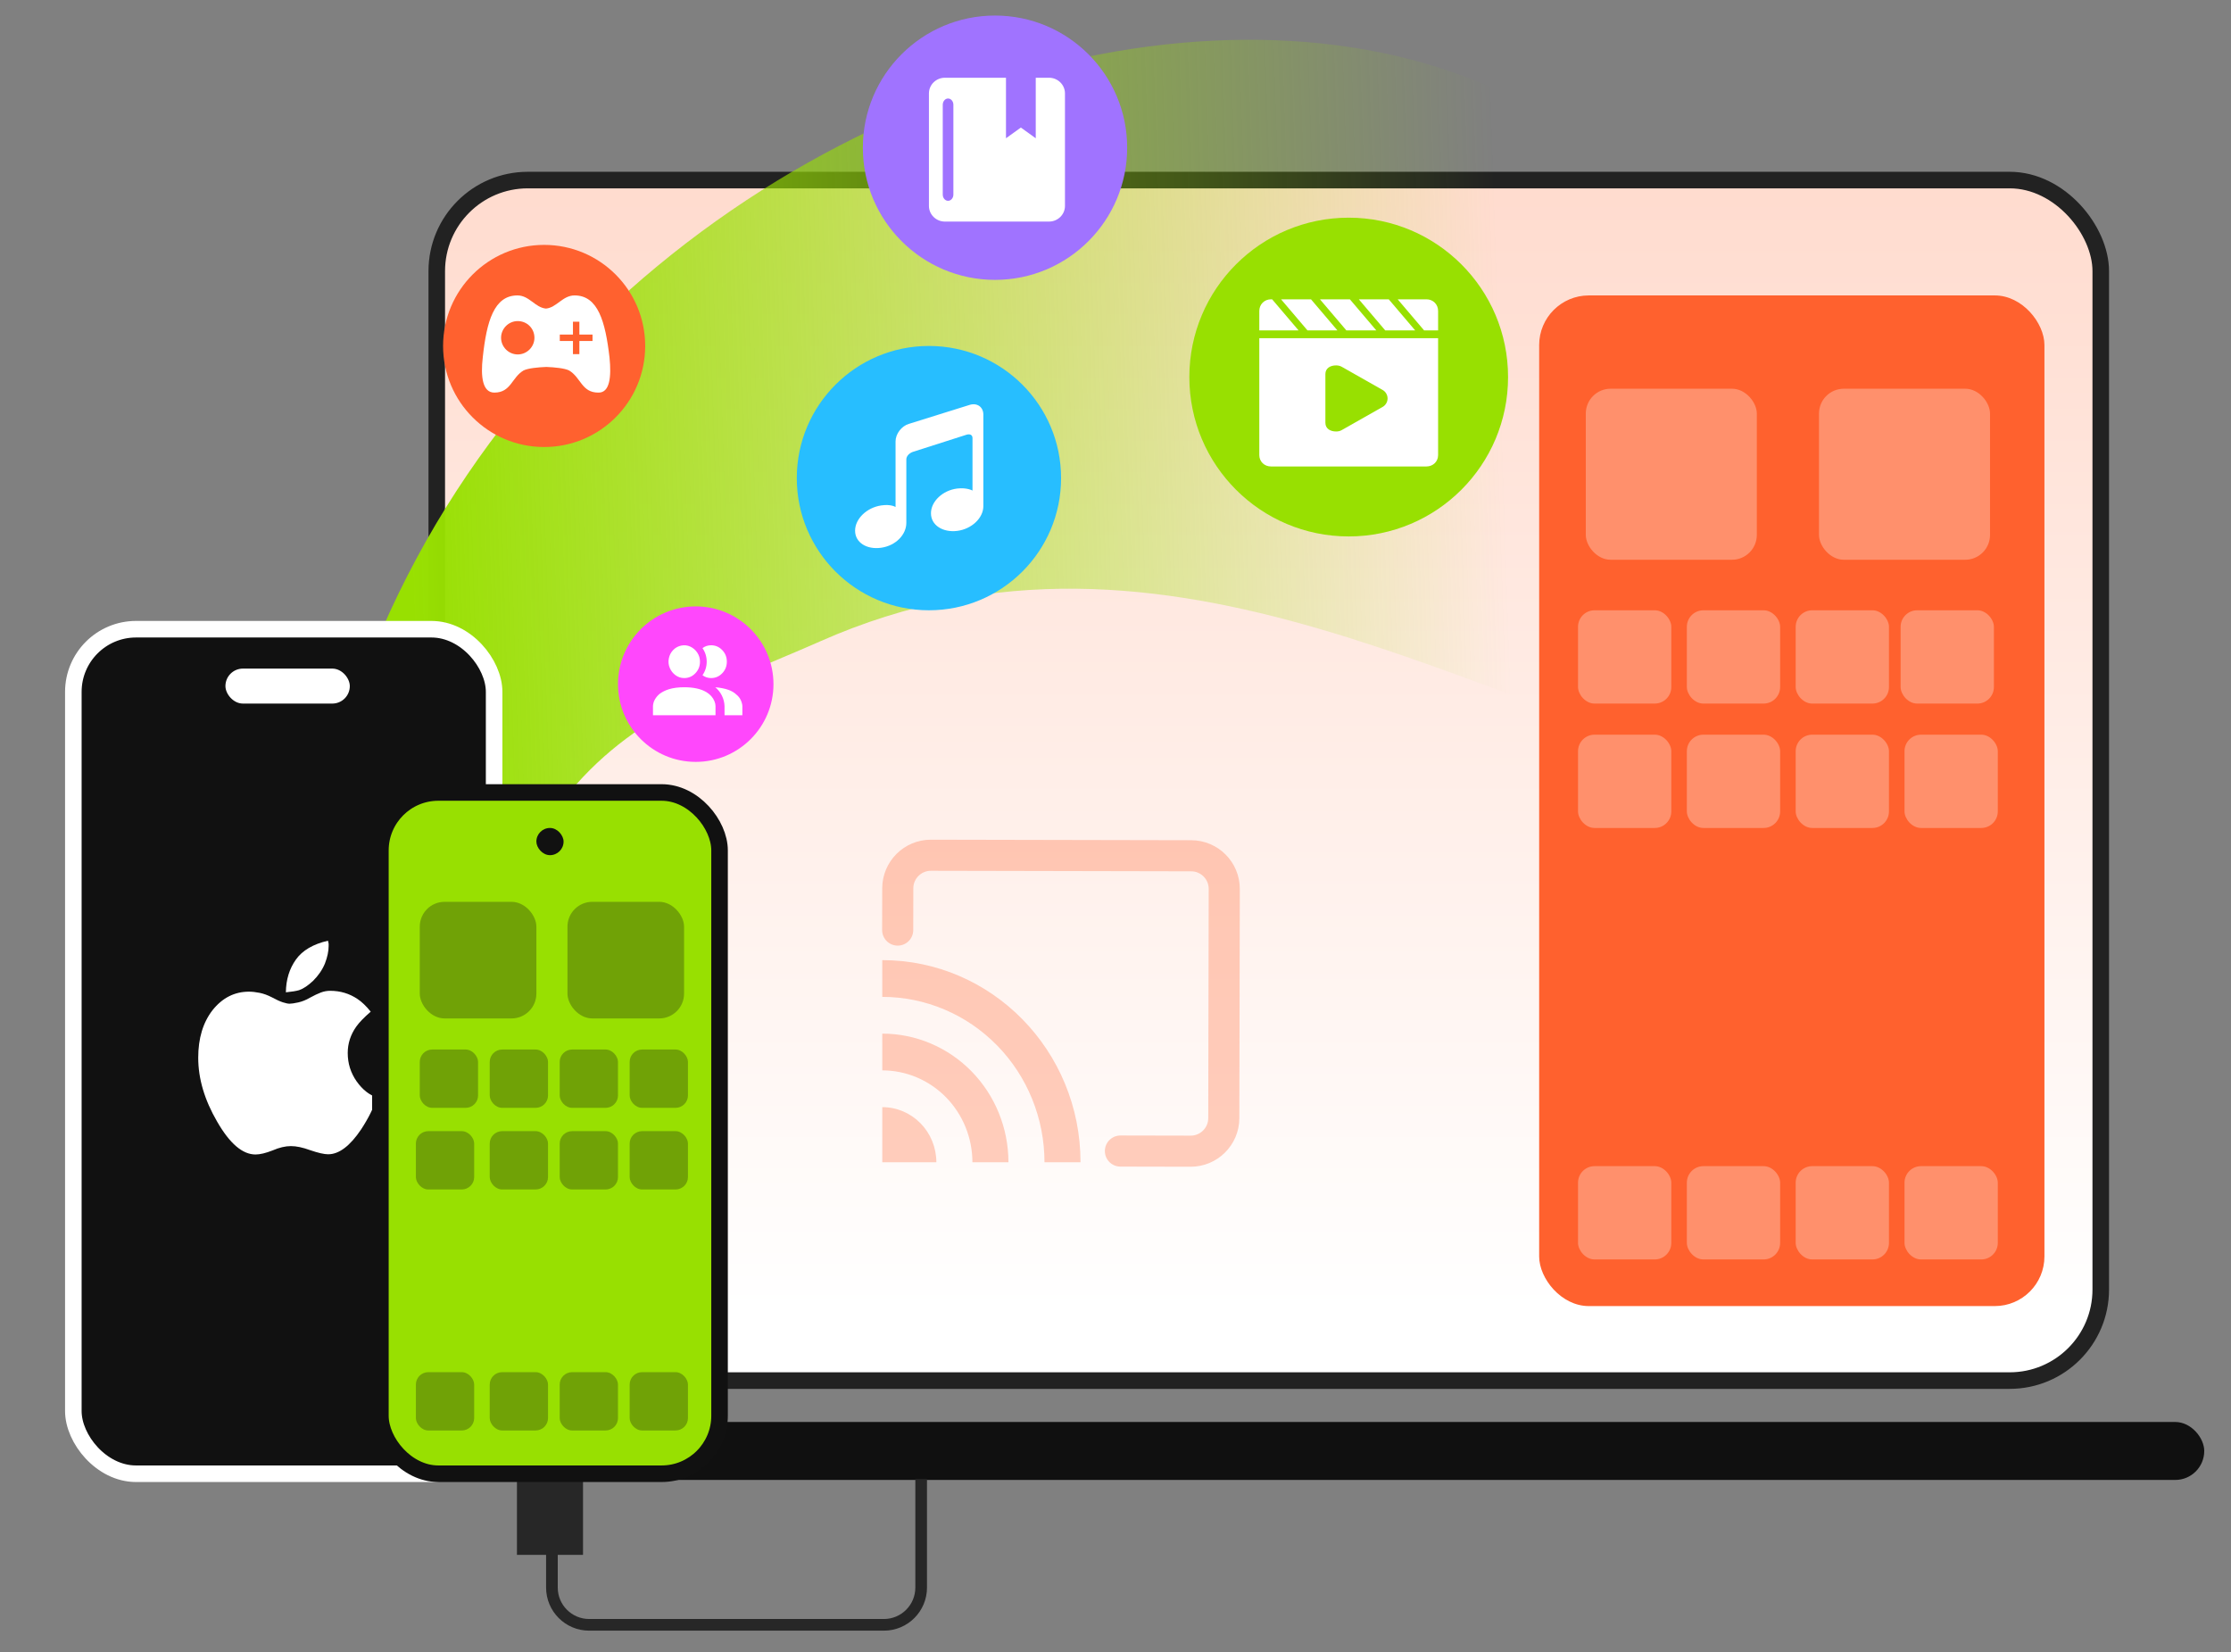
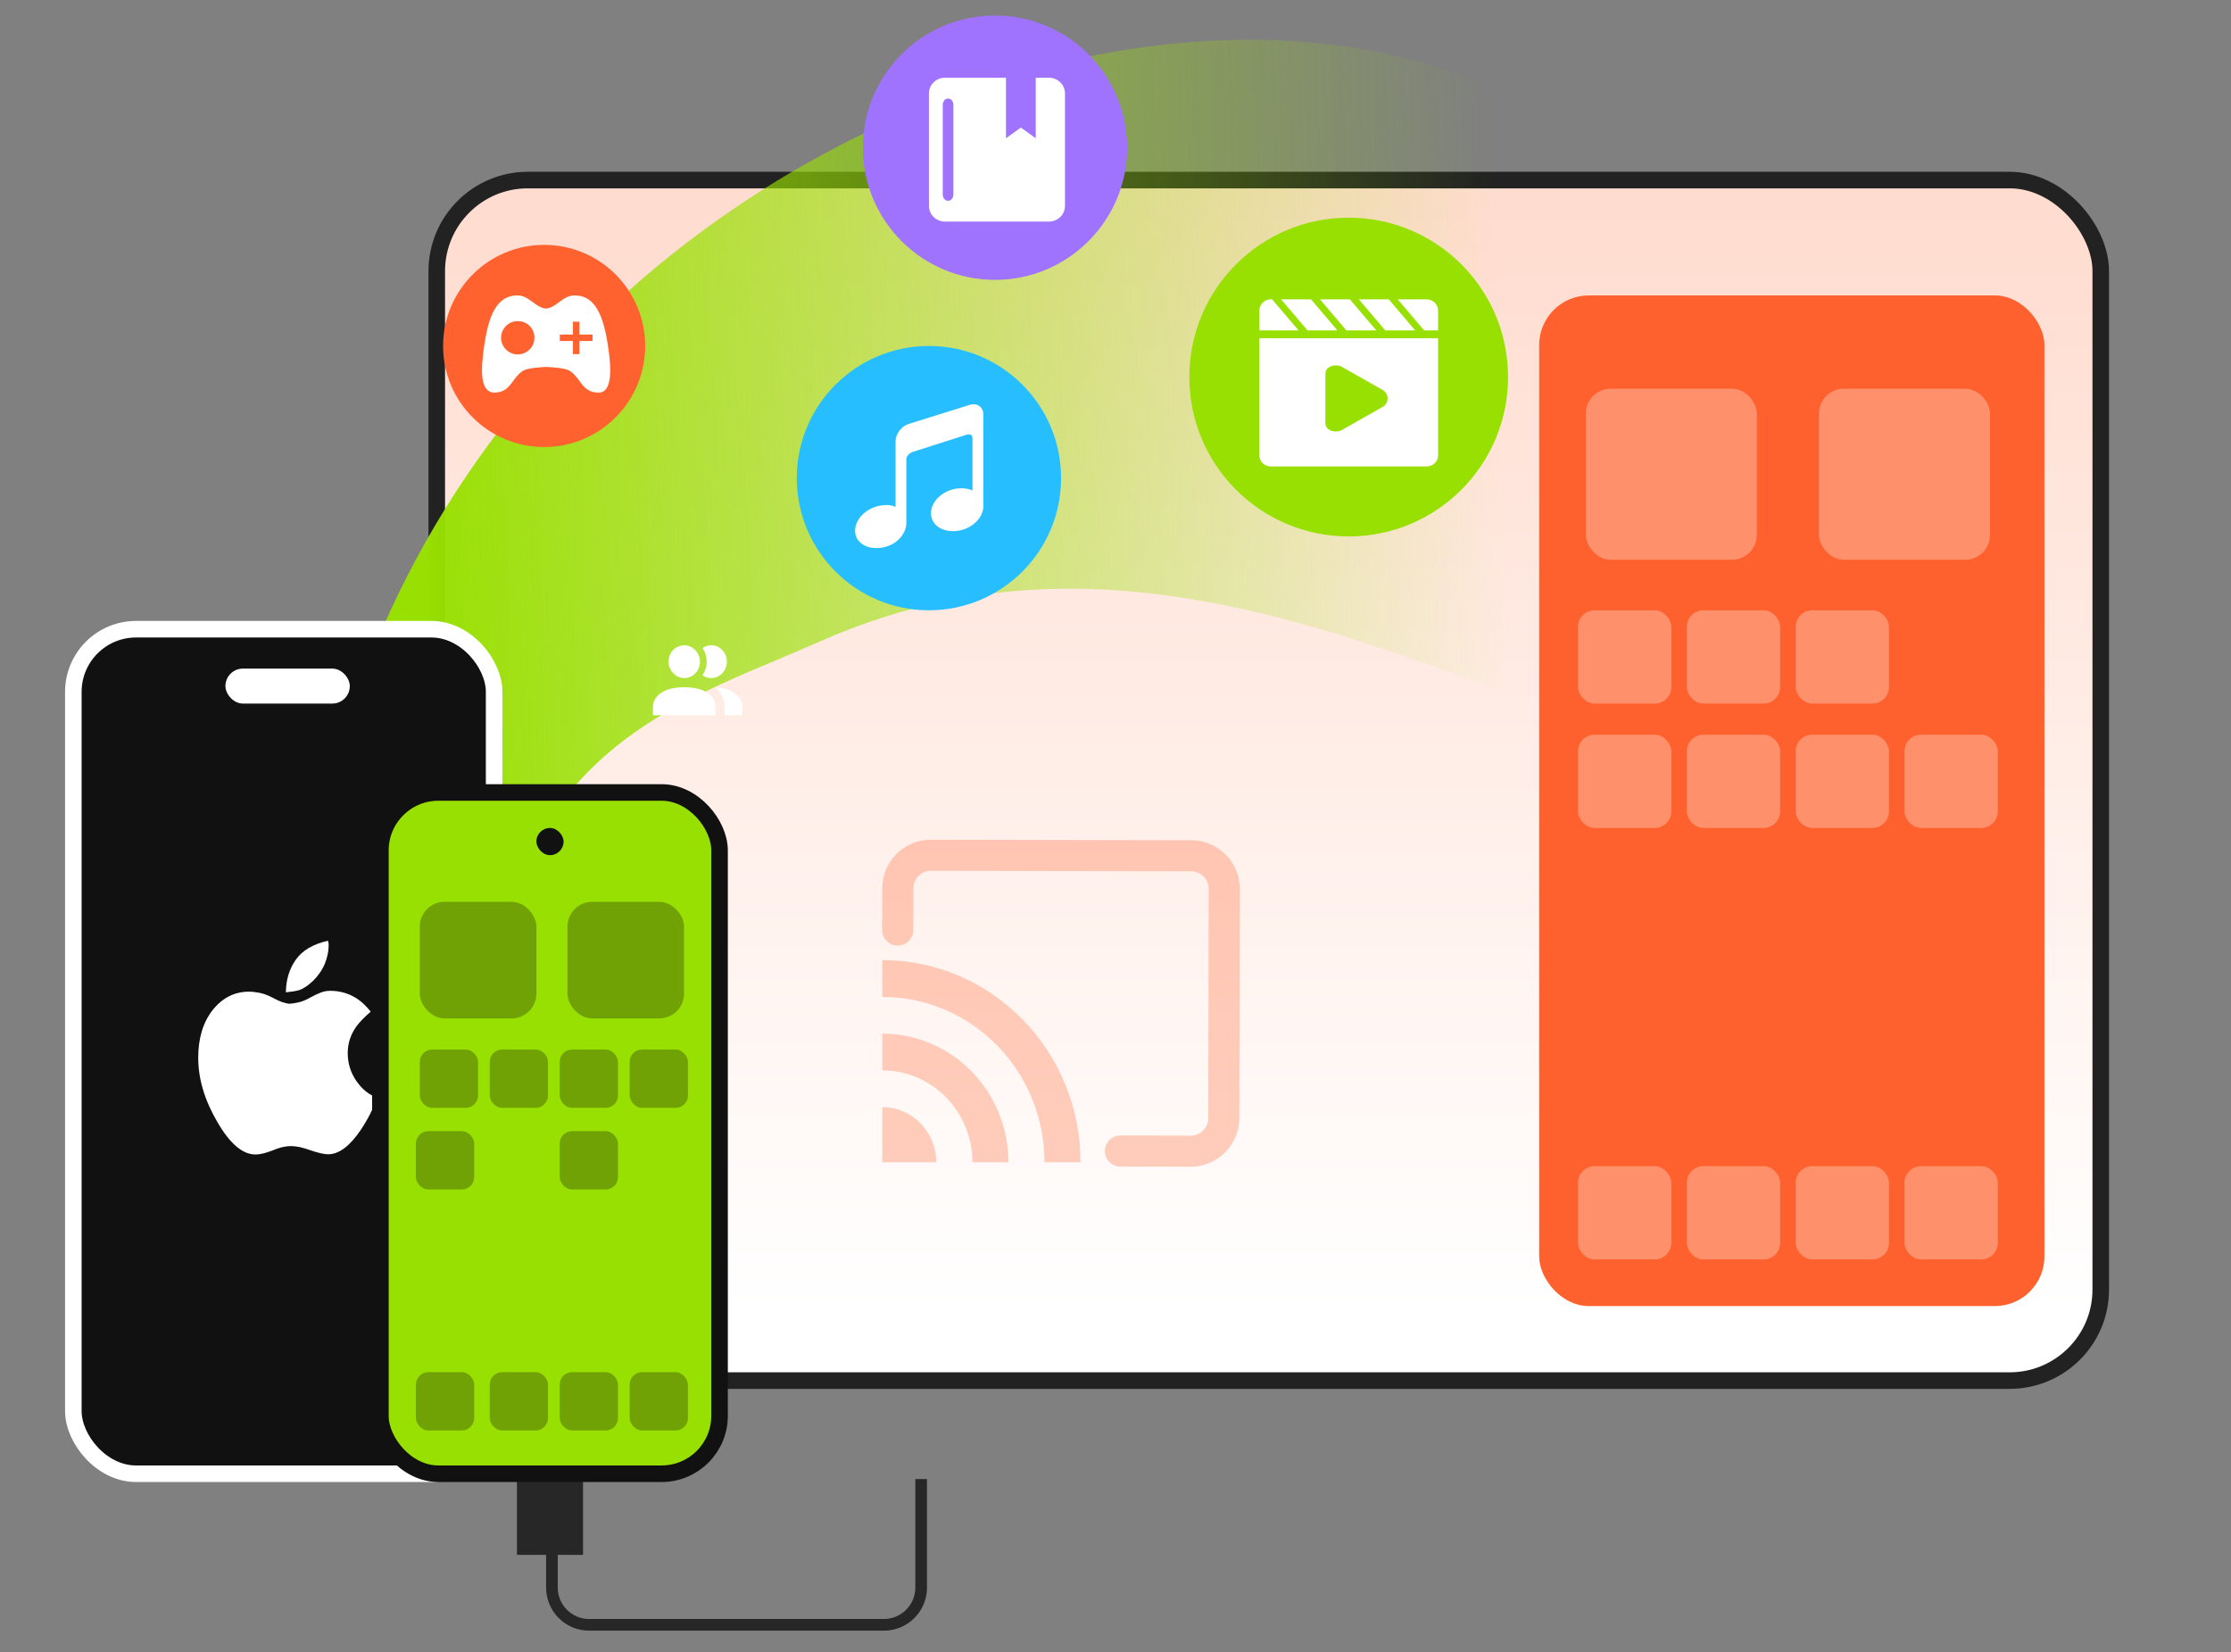
<svg xmlns="http://www.w3.org/2000/svg" width="574" height="425" viewBox="0 0 574 425" fill="none">
  <rect x="0" y="0" width="574" height="425" fill="#808080" stroke="none" />
  <rect x="112.372" y="46.324" width="428.119" height="308.842" rx="23.429" fill="url(#paint0_linear_5383_3996)" stroke="#222222" stroke-width="4.26" />
-   <rect x="67.644" y="365.816" width="499.473" height="14.91" rx="7.455" fill="#101010" />
  <rect x="396" y="76" width="130" height="260" rx="12.78" fill="#FF612E" />
  <rect opacity="0.3" x="408" y="100" width="44" height="44" rx="6.39" fill="white" />
  <rect opacity="0.3" x="406" y="300" width="24" height="24" rx="4.26" fill="white" />
  <rect opacity="0.3" x="406" y="157" width="24" height="24" rx="4.26" fill="white" />
  <rect opacity="0.3" x="406" y="189" width="24" height="24" rx="4.26" fill="white" />
  <rect opacity="0.3" x="434" y="300" width="24" height="24" rx="4.26" fill="white" />
  <rect opacity="0.3" x="434" y="157" width="24" height="24" rx="4.26" fill="white" />
  <rect opacity="0.3" x="434" y="189" width="24" height="24" rx="4.26" fill="white" />
  <rect opacity="0.3" x="462" y="300" width="24" height="24" rx="4.26" fill="white" />
  <rect opacity="0.3" x="462" y="157" width="24" height="24" rx="4.26" fill="white" />
  <rect opacity="0.3" x="462" y="189" width="24" height="24" rx="4.26" fill="white" />
  <rect opacity="0.3" x="490" y="300" width="24" height="24" rx="4.26" fill="white" />
-   <rect opacity="0.3" x="489" y="157" width="24" height="24" rx="4.26" fill="white" />
  <rect opacity="0.3" x="490" y="189" width="24" height="24" rx="4.26" fill="white" />
  <rect opacity="0.3" x="468" y="100" width="44" height="44" rx="6.39" fill="white" />
  <path d="M121.852 323L77.24 287.169C74.463 231.48 77.664 220.259 90.825 181.279C162.535 -31.11 499.5 -68 452 198.5C382.313 185.164 301.416 124.942 211 165C165.802 185.024 114.541 195.184 121.852 323Z" fill="url(#paint1_linear_5383_3996)" />
  <path opacity="0.3" d="M278 299H268.727C268.727 287.716 264.331 276.895 256.506 268.916C248.68 260.937 238.067 256.455 227 256.455V247C255.166 247 278 270.282 278 299ZM259.455 299H250.182C250.182 295.896 249.582 292.822 248.417 289.955C247.252 287.087 245.545 284.481 243.392 282.287C241.239 280.092 238.684 278.351 235.871 277.163C233.059 275.975 230.044 275.364 227 275.364V265.909C235.607 265.909 243.862 269.395 249.949 275.601C256.035 281.807 259.455 290.224 259.455 299ZM240.909 299H227V284.818C230.689 284.818 234.227 286.312 236.835 288.972C239.444 291.632 240.909 295.239 240.909 299Z" fill="#FF612E" />
  <rect x="133" y="381" width="17" height="19" fill="#272727" />
  <rect x="18.87" y="161.87" width="108.26" height="217.26" rx="16.13" fill="#111111" stroke="white" stroke-width="4.26" />
  <rect x="58" y="172" width="32" height="9" rx="4.5" fill="white" />
  <path d="M91.752 278.187C93.278 280.327 95.028 281.71 97 282.337C96.144 284.956 94.786 287.686 92.925 290.526C90.059 294.805 87.231 296.945 84.439 296.945C83.397 296.945 81.853 296.594 79.806 295.893C77.908 295.192 76.252 294.842 74.837 294.842C73.423 294.842 71.86 295.211 70.148 295.949C68.362 296.65 66.892 297 65.738 297C62.388 297 59.095 294.178 55.857 288.534C52.619 282.964 51 277.486 51 272.101C51 267.121 52.228 263.045 54.684 259.872C57.215 256.7 60.341 255.114 64.063 255.114C64.882 255.114 65.794 255.215 66.799 255.418C67.803 255.621 68.846 255.999 69.925 256.552C71.079 257.179 72.028 257.613 72.772 257.853C73.516 258.092 74.093 258.212 74.502 258.212C74.986 258.212 75.731 258.102 76.735 257.88C77.74 257.659 78.745 257.253 79.75 256.663C80.829 256.073 81.76 255.63 82.541 255.335C83.323 255.04 84.123 254.892 84.942 254.892C87.547 254.892 89.892 255.593 91.976 256.995C93.092 257.733 94.227 258.821 95.381 260.26C93.669 261.735 92.422 263.026 91.641 264.133C90.189 266.199 89.464 268.449 89.464 270.883C89.464 273.576 90.227 276.011 91.752 278.187ZM80.532 252.347C79.229 253.564 78.038 254.357 76.959 254.726C76.587 254.837 76.112 254.938 75.535 255.031C74.958 255.123 74.298 255.206 73.553 255.28C73.591 252.034 74.447 249.23 76.121 246.869C77.796 244.508 80.55 242.885 84.383 242C84.458 242.369 84.514 242.627 84.551 242.775V243.383C84.551 244.711 84.235 246.205 83.602 247.865C82.932 249.488 81.909 250.982 80.532 252.347Z" fill="white" />
  <rect x="97.87" y="203.87" width="87.26" height="175.26" rx="14.91" fill="#98E001" stroke="#111111" stroke-width="4.26" />
  <rect x="138" y="213" width="7" height="7" rx="3.5" fill="#111111" />
  <rect opacity="0.3" x="108" y="232" width="30" height="30" rx="6.39" fill="#111111" />
  <rect opacity="0.3" x="108" y="270" width="15" height="15" rx="3.195" fill="#111111" />
  <rect opacity="0.3" x="107" y="291" width="15" height="15" rx="3.195" fill="#111111" />
  <rect opacity="0.3" x="107" y="353" width="15" height="15" rx="3.195" fill="#111111" />
  <rect opacity="0.3" x="126" y="270" width="15" height="15" rx="3.195" fill="#111111" />
-   <rect opacity="0.3" x="126" y="291" width="15" height="15" rx="3.195" fill="#111111" />
  <rect opacity="0.3" x="126" y="353" width="15" height="15" rx="3.195" fill="#111111" />
  <rect opacity="0.3" x="144" y="270" width="15" height="15" rx="3.195" fill="#111111" />
  <rect opacity="0.3" x="144" y="291" width="15" height="15" rx="3.195" fill="#111111" />
  <rect opacity="0.3" x="144" y="353" width="15" height="15" rx="3.195" fill="#111111" />
  <rect opacity="0.3" x="162" y="270" width="15" height="15" rx="3.195" fill="#111111" />
-   <rect opacity="0.3" x="162" y="291" width="15" height="15" rx="3.195" fill="#111111" />
  <rect opacity="0.3" x="162" y="353" width="15" height="15" rx="3.195" fill="#111111" />
  <rect opacity="0.3" x="146" y="232" width="30" height="30" rx="6.39" fill="#111111" />
  <path d="M142 392.577V408.415C142 413.709 146.291 418 151.585 418H227.415C232.709 418 237 413.709 237 408.415V380.5" stroke="#272727" stroke-width="3" />
  <circle cx="140" cy="89" r="26" fill="#FF612F" />
  <circle cx="239" cy="123" r="34" fill="#27BEFF" />
  <circle cx="256" cy="38" r="34" fill="#A073FF" />
  <circle cx="347" cy="97" r="41" fill="#98E001" />
  <path d="M156.822 92.006C155.749 82.683 153.85 76 147.823 76C144.768 76 143.2 79.135 140.475 79.383C137.668 79.135 136.182 76 133.127 76C127.1 76 125.201 82.683 124.21 91.923C123.632 96.874 124.128 100.999 127.183 100.999C131.476 100.999 131.641 97.121 134.696 95.306C135.852 94.728 138.411 94.481 140.558 94.398C142.704 94.481 145.264 94.728 146.42 95.306C149.474 97.121 149.639 100.999 153.933 100.999C156.905 101.081 157.318 96.956 156.822 92.006ZM133.21 91.181C130.815 91.181 128.916 89.201 128.916 86.891C128.916 84.58 130.815 82.6 133.21 82.6C135.604 82.6 137.503 84.498 137.503 86.891C137.503 89.283 135.521 91.181 133.21 91.181ZM152.447 87.716H149.062V91.098H147.41V87.716H144.025V86.066H147.41V82.765H149.062V86.066H152.447V87.716Z" fill="white" />
  <path d="M269.897 20H266.481V35.569L262.652 32.814L258.823 35.569V20H243.099C240.843 20 239 21.811 239 24.02V52.98C239 55.193 240.843 57 243.099 57H269.901C272.154 57 274 55.193 274 52.98V24.02C274 21.811 272.154 20 269.901 20H269.897ZM245.289 50.053C245.289 50.936 244.672 51.661 243.922 51.661C243.169 51.661 242.556 50.94 242.556 50.053V26.95C242.556 26.064 243.169 25.339 243.922 25.339C244.672 25.339 245.289 26.064 245.289 26.95V50.053Z" fill="white" />
  <path d="M249.548 104.137L233.846 109.044C231.937 109.606 230.412 111.629 230.412 113.559V130.436C230.412 130.436 229.274 129.649 226.74 130.024C223.012 130.567 220 133.47 220 136.523C220 139.577 223.012 141.45 226.74 140.907C230.467 140.363 233.185 137.554 233.185 134.5V118.204C233.185 116.855 234.783 116.275 234.783 116.275L248.666 111.835C248.666 111.835 250.209 111.311 250.209 112.753V126.202C250.209 126.202 248.795 125.378 246.26 125.678C242.533 126.146 239.521 128.993 239.521 132.047C239.521 135.1 242.533 137.029 246.26 136.58C249.988 136.111 253 133.264 253 130.211V106.628C252.982 104.718 251.439 103.594 249.548 104.137Z" fill="white" />
  <path fill-rule="evenodd" clip-rule="evenodd" d="M337.299 77L344.099 85H336.396L329.596 77H337.299ZM357.305 77L364.103 85H356.402L349.602 77H357.305ZM347.304 77L354.104 85H346.401L339.602 77H347.304ZM367.006 77C368.703 77 370.005 78.3 370 79.999V85H366.402L359.602 77H367.006ZM327.299 77L334.104 85H324V79.999C324 78.3 325.303 77 327 77H327.299ZM324 117.089C324 118.738 325.301 120 326.998 120H367.002C368.699 120 370 118.738 370 117.089V87H324V117.089ZM343.741 94C342.279 94 341 94.715 341 96.236V108.764C341 110.284 342.279 111 343.741 111C344.289 111 344.747 110.912 345.205 110.645L355.63 104.74C356.043 104.526 356.389 104.204 356.631 103.81C356.872 103.415 357 102.963 357 102.502C357 102.041 356.872 101.589 356.631 101.194C356.389 100.8 356.043 100.478 355.63 100.264L345.205 94.356C344.747 94.088 344.2 94 343.741 94Z" fill="white" />
-   <circle cx="179" cy="176" r="20" fill="#FF47FC" />
  <path d="M182.955 166C182.128 166 181.39 166.244 180.742 166.731C181.461 167.781 181.822 168.944 181.822 170.218C181.822 171.493 181.462 172.656 180.742 173.706C181.39 174.194 182.127 174.437 182.955 174.437C184.071 174.437 185.025 174.025 185.817 173.2C186.609 172.375 187.005 171.381 187.005 170.219C187.005 169.056 186.608 168.063 185.817 167.238C185.025 166.413 184.071 166 182.955 166ZM184.035 176.8C184.755 177.4 185.322 178.122 185.736 178.966C186.15 179.809 186.375 180.7 186.411 181.638V184H191V181.638L190.946 181.187C190.874 180.812 190.748 180.438 190.568 180.062C190.316 179.537 189.956 179.087 189.488 178.712C188.948 178.187 188.265 177.775 187.437 177.475C186.465 177.137 185.331 176.912 184.035 176.8ZM180.094 170.219C180.094 169.356 179.86 168.578 179.392 167.884C178.924 167.191 178.322 166.675 177.584 166.337C176.846 166 176.072 165.916 175.262 166.084C174.452 166.253 173.759 166.637 173.183 167.237C172.607 167.838 172.238 168.559 172.076 169.403C171.914 170.247 171.995 171.053 172.319 171.822C172.643 172.591 173.138 173.219 173.804 173.706C174.47 174.194 175.217 174.437 176.045 174.437C177.161 174.437 178.114 174.025 178.906 173.2C179.698 172.375 180.094 171.381 180.094 170.219ZM184.089 181.637V184H168V181.637L168.054 181.131C168.126 180.718 168.27 180.325 168.486 179.95C168.81 179.387 169.224 178.9 169.728 178.487C170.376 178 171.168 177.606 172.103 177.306C173.219 176.969 174.533 176.8 176.045 176.8C178.42 176.8 180.31 177.213 181.713 178.037C182.721 178.637 183.423 179.425 183.819 180.4C183.999 180.85 184.089 181.262 184.089 181.637Z" fill="white" />
  <path opacity="0.3" d="M288.262 296.117L306.324 296.154C311.03 296.164 314.852 292.357 314.862 287.652L314.982 228.692C314.992 223.986 311.185 220.164 306.48 220.155L239.52 220.017C234.814 220.008 230.992 223.814 230.983 228.52L230.961 239.268" stroke="#FF612E" stroke-width="8" stroke-linecap="round" />
  <defs>
    <linearGradient id="paint0_linear_5383_3996" x1="326.432" y1="44.194" x2="326.432" y2="337.296" gradientUnits="userSpaceOnUse">
      <stop stop-color="#FFDBCE" />
      <stop offset="1" stop-color="white" />
    </linearGradient>
    <linearGradient id="paint1_linear_5383_3996" x1="386.637" y1="102.682" x2="104.656" y2="112.023" gradientUnits="userSpaceOnUse">
      <stop stop-color="#98E001" stop-opacity="0" />
      <stop offset="1" stop-color="#98E001" />
    </linearGradient>
  </defs>
</svg>